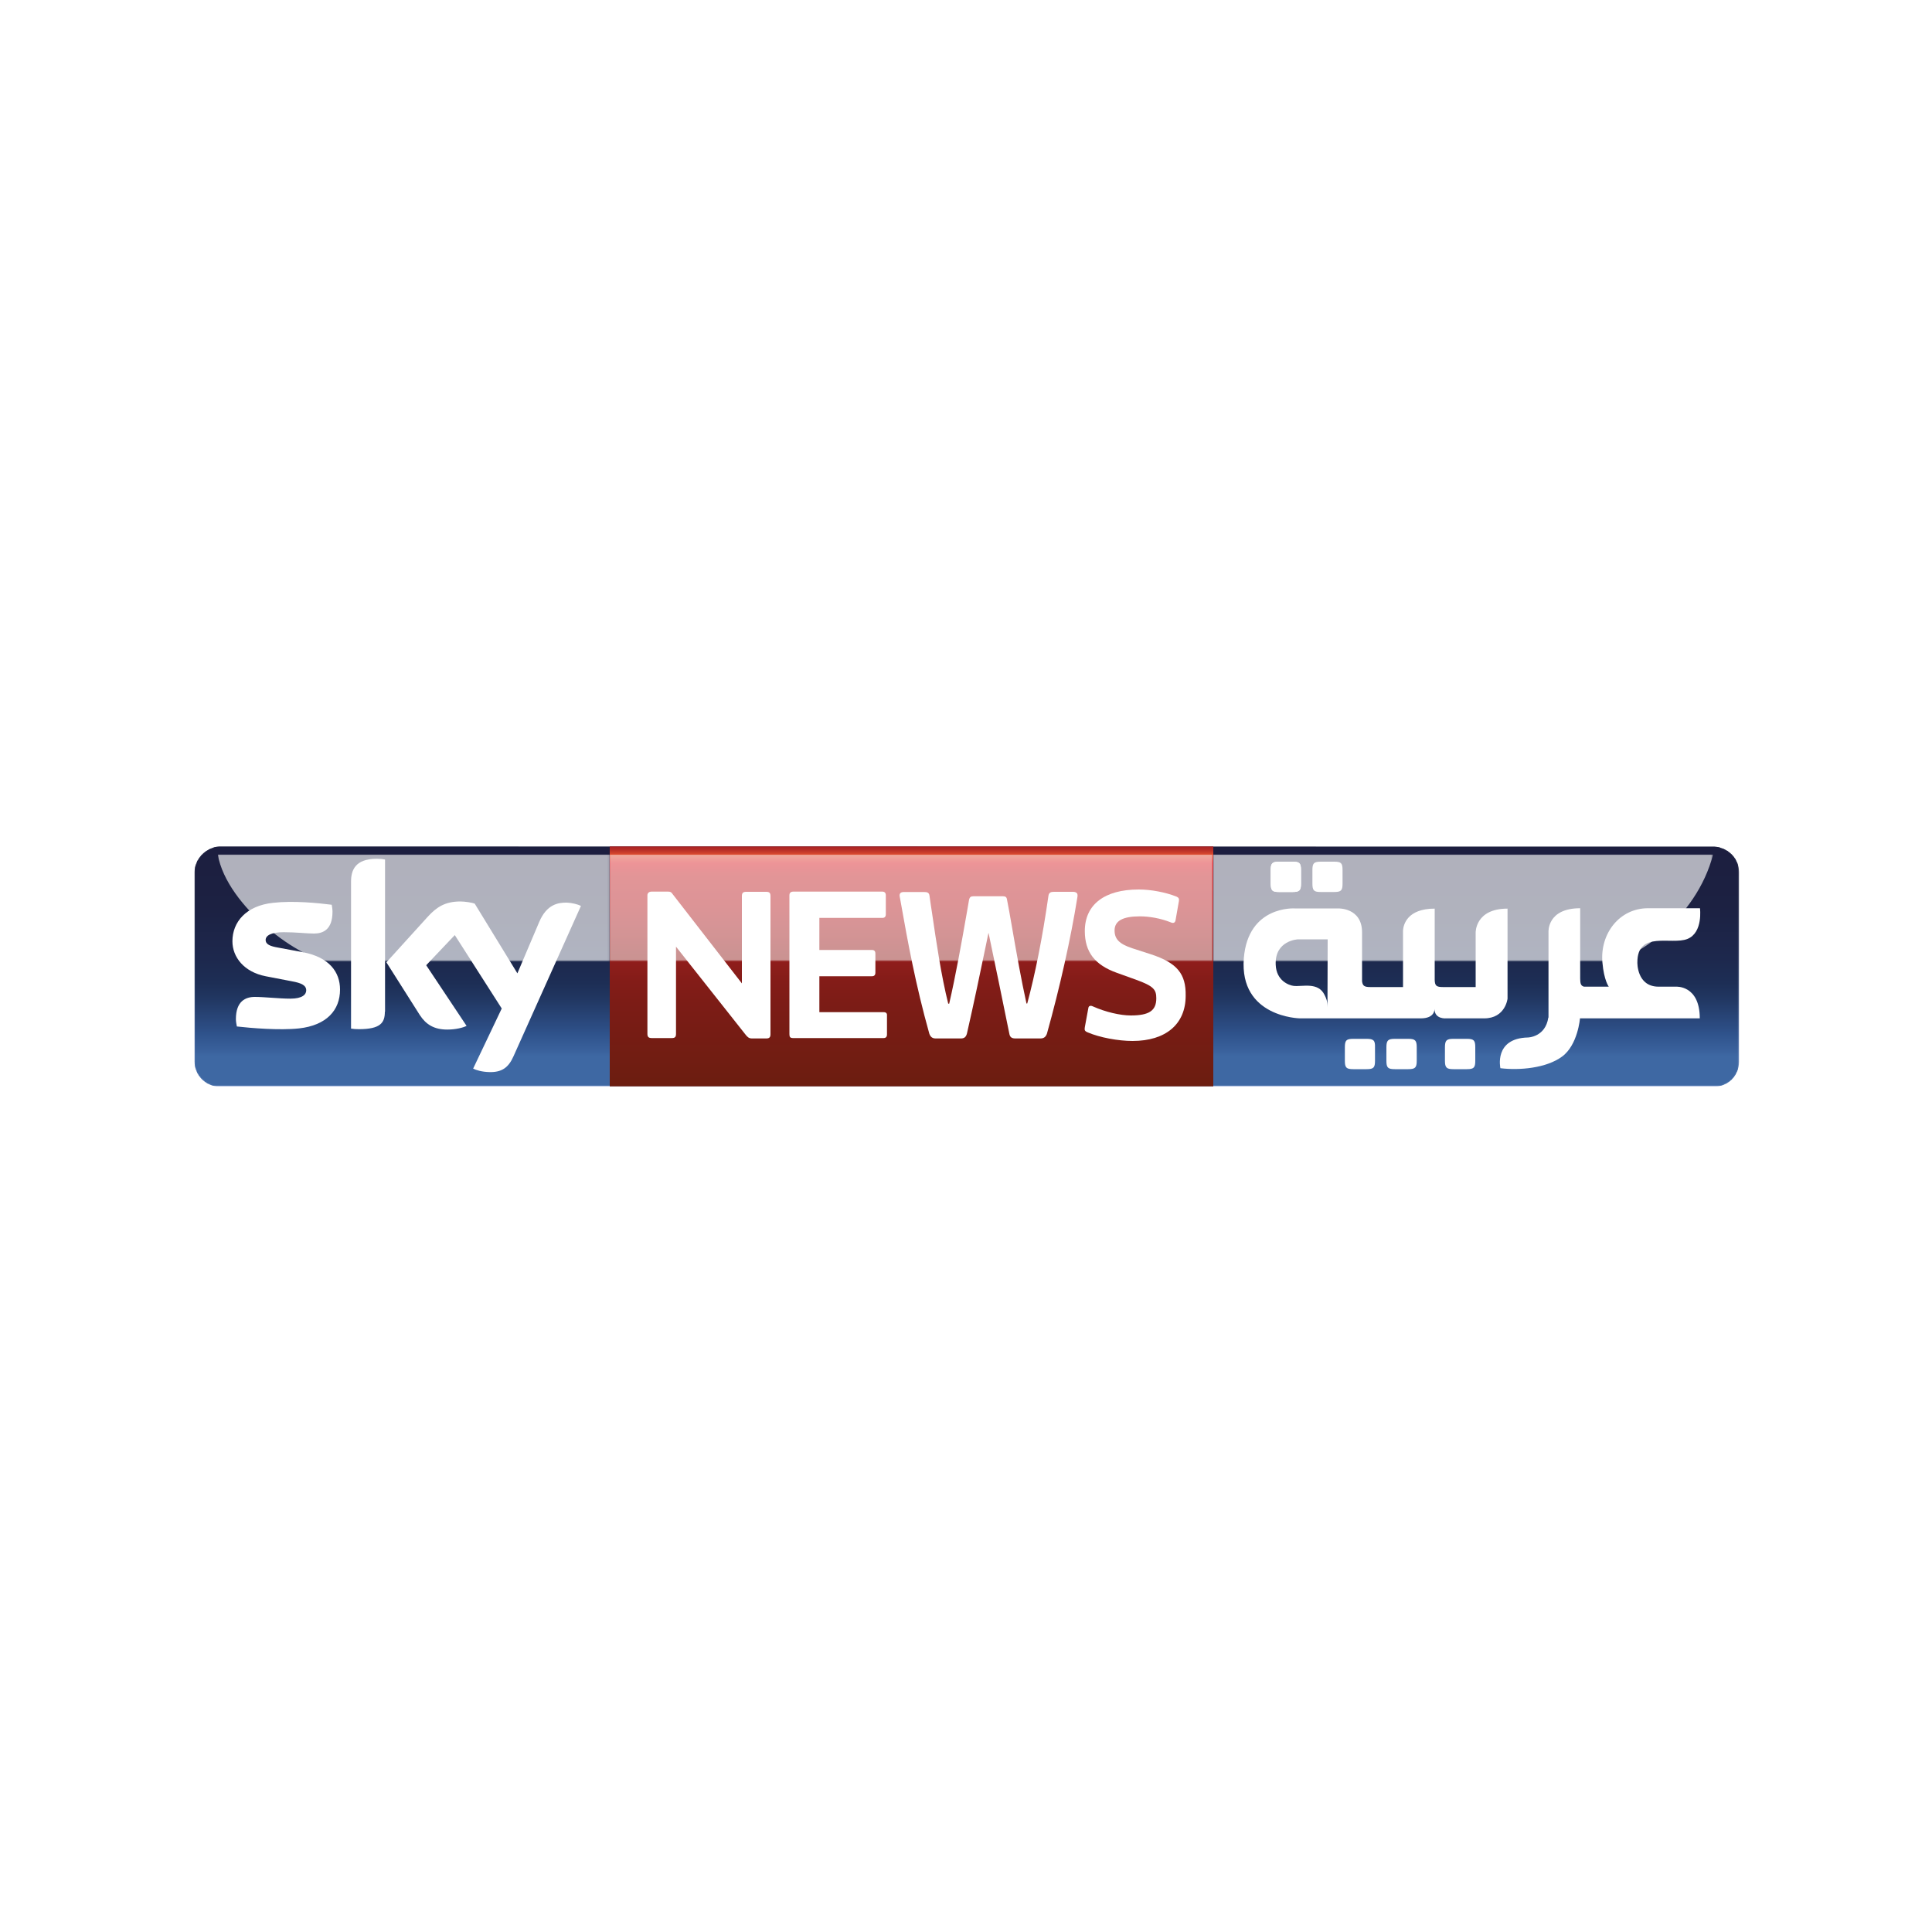
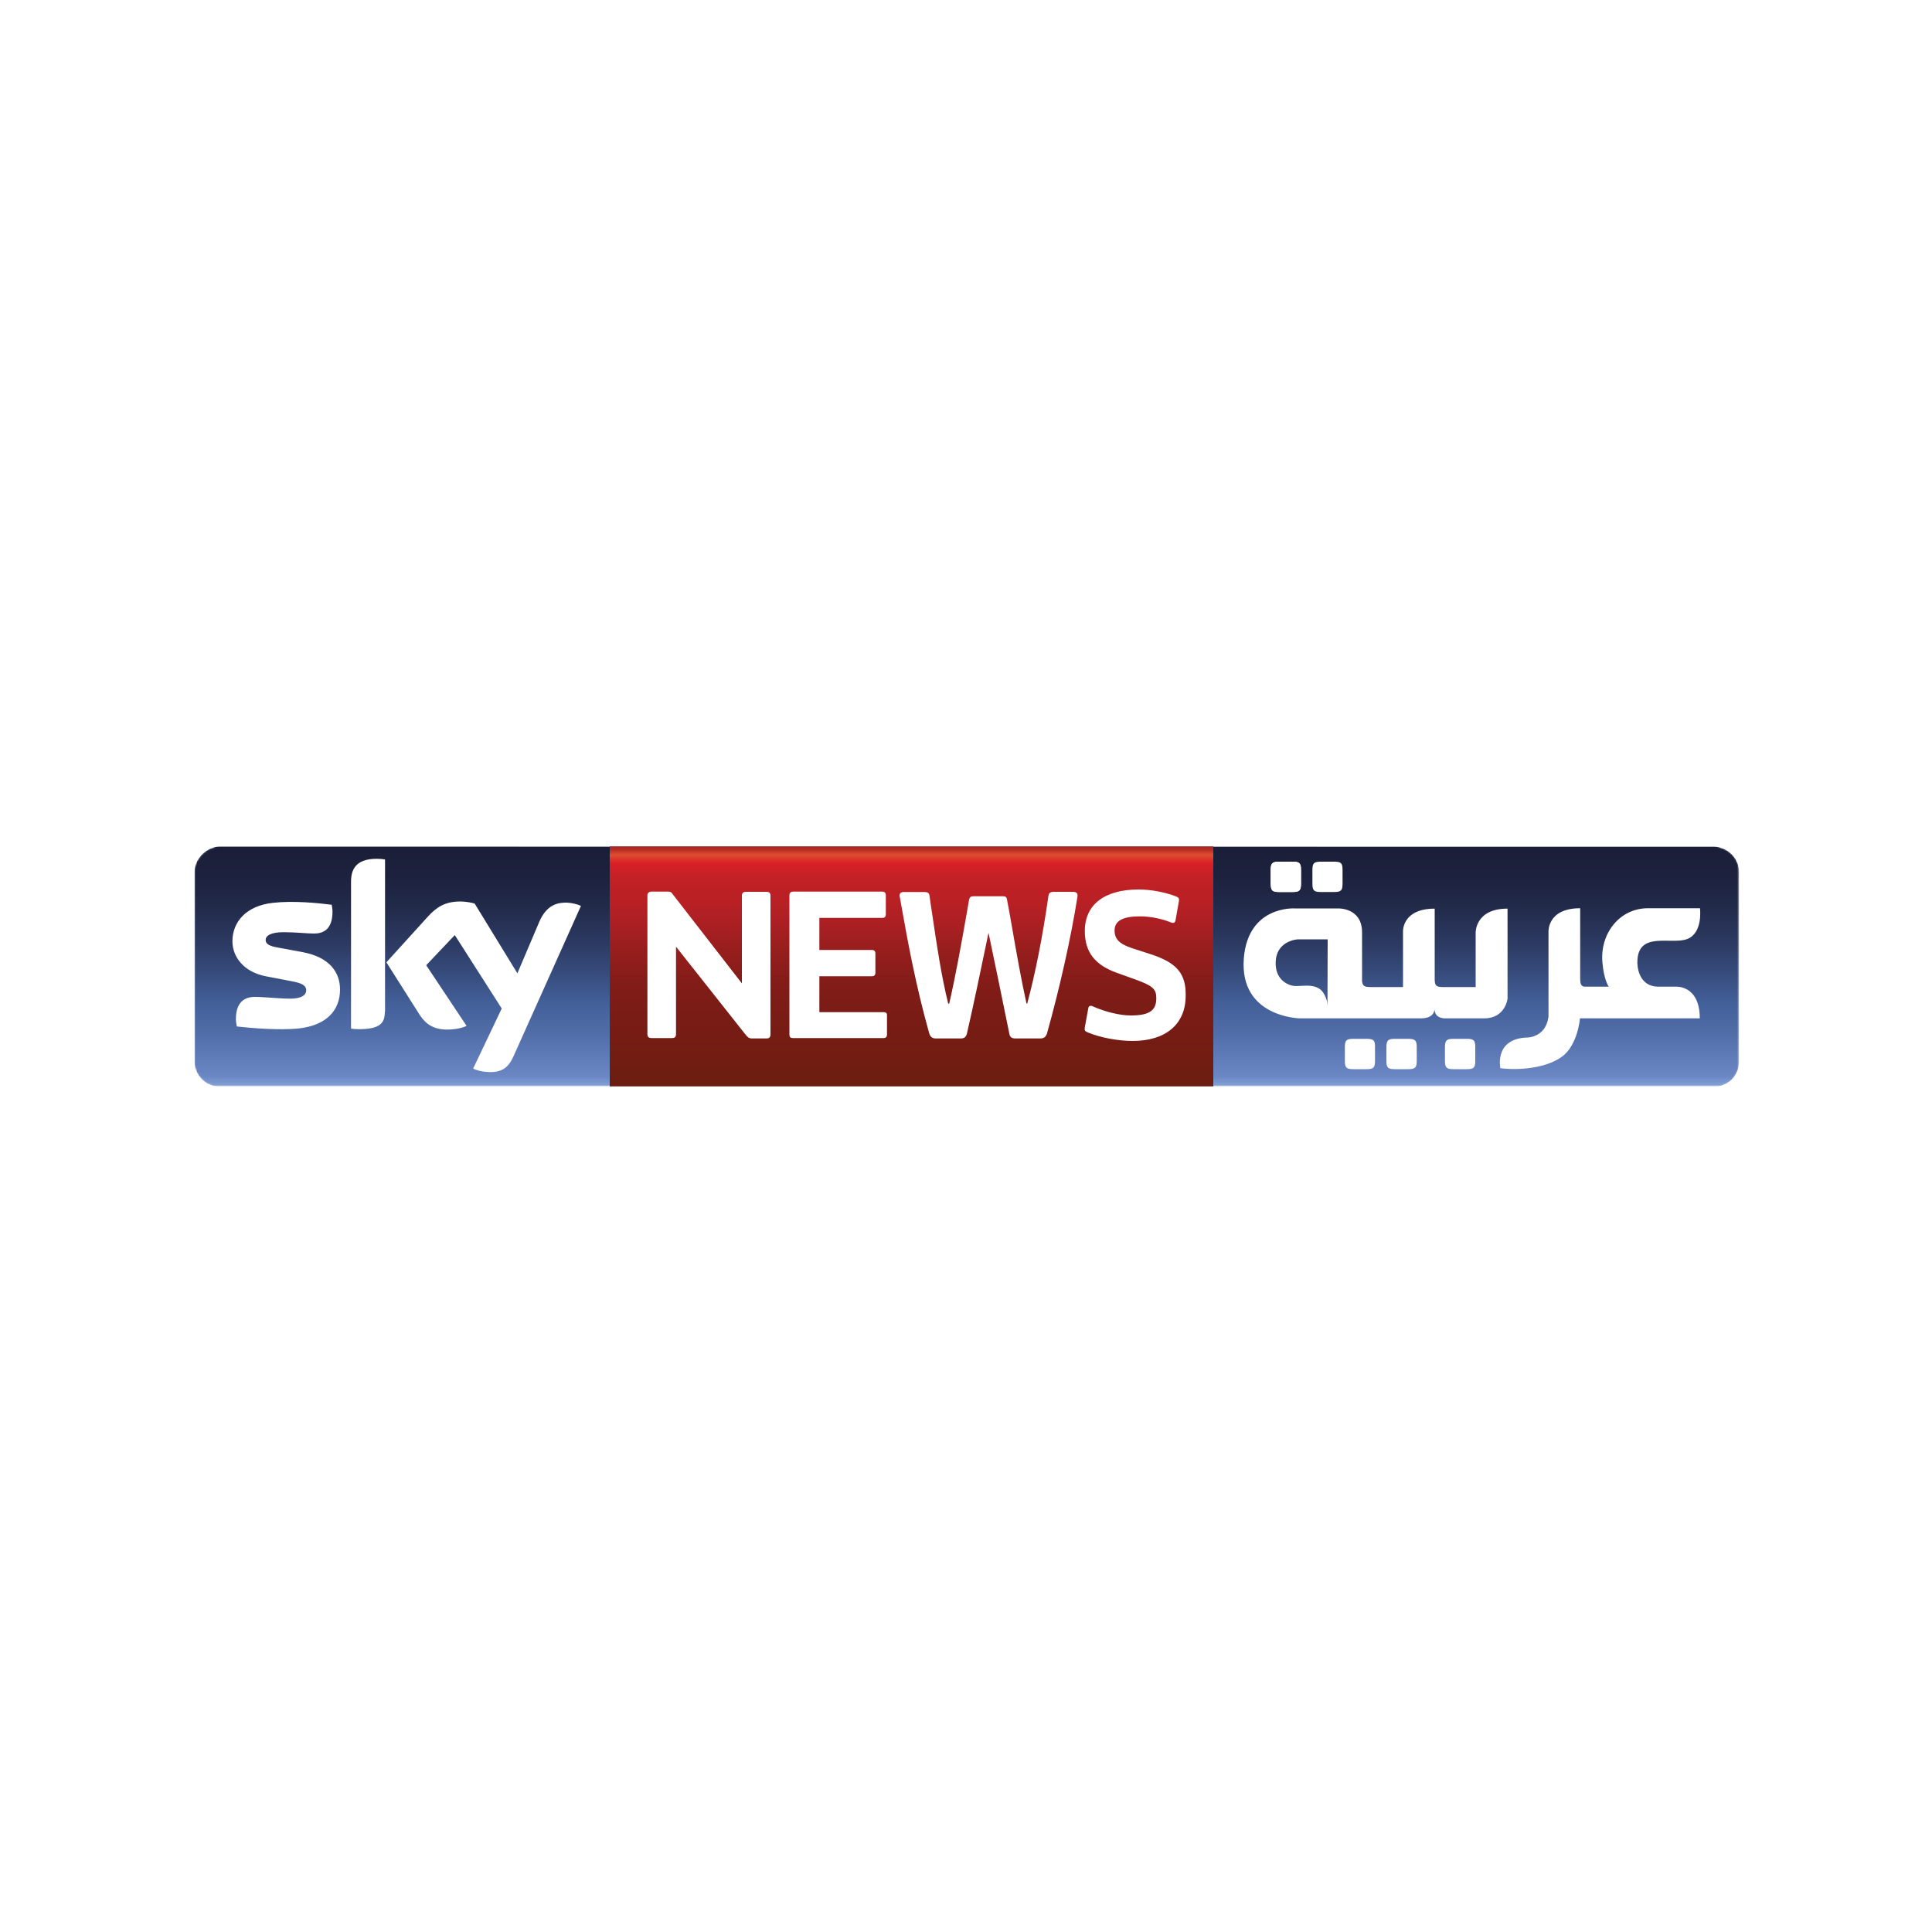
<svg xmlns="http://www.w3.org/2000/svg" xmlns:xlink="http://www.w3.org/1999/xlink" version="1.1" id="Layer_1" x="0px" y="0px" viewBox="0 0 1000 1000" style="enable-background:new 0 0 1000 1000;" xml:space="preserve">
  <style type="text/css">
	.st0{filter:url(#Adobe_OpacityMaskFilter);}
	.st1{clip-path:url(#SVGID_2_);}
	.st2{enable-background:new    ;}
	.st3{clip-path:url(#SVGID_2_);fill:#010101;}
	.st4{clip-path:url(#SVGID_2_);fill:url(#SVGID_4_);}
	.st5{clip-path:url(#SVGID_2_);mask:url(#SVGID_3_);}
	.st6{clip-path:url(#SVGID_6_);}
	.st7{clip-path:url(#SVGID_8_);fill:url(#SVGID_9_);}
	.st8{filter:url(#Adobe_OpacityMaskFilter_1_);}
	.st9{clip-path:url(#SVGID_11_);}
	.st10{clip-path:url(#SVGID_11_);fill:#010101;}
	.st11{clip-path:url(#SVGID_11_);fill:url(#SVGID_13_);}
	.st12{clip-path:url(#SVGID_11_);mask:url(#SVGID_12_);}
	.st13{clip-path:url(#SVGID_15_);}
	.st14{clip-path:url(#SVGID_17_);fill:url(#SVGID_18_);}
	.st15{clip-path:url(#SVGID_20_);fill:url(#SVGID_21_);}
	.st16{clip-path:url(#SVGID_23_);fill:#FFFFFF;}
	.st17{opacity:0.65;clip-path:url(#SVGID_23_);}
	.st18{clip-path:url(#SVGID_25_);}
	.st19{filter:url(#Adobe_OpacityMaskFilter_2_);}
	.st20{clip-path:url(#SVGID_27_);}
	.st21{clip-path:url(#SVGID_27_);fill:#010101;}
	.st22{clip-path:url(#SVGID_27_);fill:#1D1D1B;}
	.st23{clip-path:url(#SVGID_27_);fill:url(#SVGID_29_);}
	.st24{opacity:0.8;clip-path:url(#SVGID_27_);mask:url(#SVGID_28_);}
	.st25{clip-path:url(#SVGID_31_);}
	.st26{clip-path:url(#SVGID_33_);fill:#FFFFFF;}
	.st27{clip-path:url(#SVGID_35_);}
	.st28{filter:url(#Adobe_OpacityMaskFilter_3_);}
	.st29{clip-path:url(#SVGID_37_);}
	.st30{clip-path:url(#SVGID_37_);fill:#010101;}
	.st31{clip-path:url(#SVGID_37_);fill:#1D1D1B;}
	.st32{clip-path:url(#SVGID_37_);fill:url(#SVGID_39_);}
	.st33{clip-path:url(#SVGID_37_);mask:url(#SVGID_38_);}
	.st34{clip-path:url(#SVGID_41_);}
	.st35{clip-path:url(#SVGID_43_);fill:#FFFFFF;}
	.st36{filter:url(#Adobe_OpacityMaskFilter_4_);}
	.st37{clip-path:url(#SVGID_37_);fill:url(#SVGID_45_);}
	.st38{clip-path:url(#SVGID_37_);mask:url(#SVGID_44_);}
	.st39{clip-path:url(#SVGID_47_);}
	.st40{clip-path:url(#SVGID_49_);fill:#FFFFFF;}
</style>
  <g>
    <defs>
      <path id="SVGID_1_" d="M100.7,451.5v97.9c0,7.2,5.8,13,12.9,13h773.9c3.4,0,6.5-1.4,8.8-3.6c2.3-2.3,3.8-5.6,3.8-9.1v-98.4    c0-3.3-1.3-6.4-3.5-8.8c-2.3-2.4-5.5-4-9.1-4.3l-774-0.1C106.4,438.7,100.7,444.6,100.7,451.5" />
    </defs>
    <clipPath id="SVGID_2_">
      <use xlink:href="#SVGID_1_" style="overflow:visible;" />
    </clipPath>
    <defs>
      <filter id="Adobe_OpacityMaskFilter" filterUnits="userSpaceOnUse" x="100.7" y="438.1" width="799.5" height="124.3">
        <feColorMatrix type="matrix" values="1 0 0 0 0  0 1 0 0 0  0 0 1 0 0  0 0 0 1 0" />
      </filter>
    </defs>
    <mask maskUnits="userSpaceOnUse" x="100.7" y="438.1" width="799.5" height="124.3" id="SVGID_3_">
      <g class="st0">
        <rect x="100.7" y="438.1" class="st1" width="799.5" height="124.3" />
        <g class="st2">
          <rect x="100.7" y="438.1" class="st3" width="799.5" height="124.2" />
          <linearGradient id="SVGID_4_" gradientUnits="userSpaceOnUse" x1="235.328" y1="909.398" x2="247.639" y2="909.398" gradientTransform="matrix(0 -10.091 -10.091 0 9676.864 2936.794)">
            <stop offset="0" style="stop-color:#9C9C9B" />
            <stop offset="2.508268e-02" style="stop-color:#B3B3B2" />
            <stop offset="4.147470e-02" style="stop-color:#BDBCBC" />
            <stop offset="0.356" style="stop-color:#EDEDED" />
            <stop offset="1" style="stop-color:#FFFFFF" />
          </linearGradient>
          <rect x="100.7" y="438.1" class="st4" width="799.5" height="124.2" />
        </g>
      </g>
    </mask>
    <g class="st5">
      <g>
        <defs>
          <rect id="SVGID_5_" x="100.7" y="438.1" width="799.5" height="124.3" />
        </defs>
        <clipPath id="SVGID_6_">
          <use xlink:href="#SVGID_5_" style="overflow:visible;" />
        </clipPath>
        <g class="st6">
          <defs>
            <rect id="SVGID_7_" x="100.7" y="438.1" width="799.5" height="124.2" />
          </defs>
          <clipPath id="SVGID_8_">
            <use xlink:href="#SVGID_7_" style="overflow:visible;" />
          </clipPath>
          <linearGradient id="SVGID_9_" gradientUnits="userSpaceOnUse" x1="235.328" y1="909.398" x2="247.637" y2="909.398" gradientTransform="matrix(0 -10.091 -10.091 0 9676.864 2936.794)">
            <stop offset="0" style="stop-color:#83A2D4" />
            <stop offset="1.877847e-02" style="stop-color:#7694CC" />
            <stop offset="4.147470e-02" style="stop-color:#6A87C4" />
            <stop offset="0.216" style="stop-color:#526EA9" />
            <stop offset="0.356" style="stop-color:#425E97" />
            <stop offset="0.442" style="stop-color:#395082" />
            <stop offset="0.594" style="stop-color:#2C3A62" />
            <stop offset="0.741" style="stop-color:#222B4B" />
            <stop offset="0.879" style="stop-color:#1C213D" />
            <stop offset="1" style="stop-color:#1A1E38" />
          </linearGradient>
          <rect x="100.7" y="438.1" class="st7" width="799.5" height="124.2" />
        </g>
      </g>
    </g>
  </g>
  <g>
    <defs>
      <path id="SVGID_10_" d="M100.7,451.5v97.9c0,7.2,5.8,13,12.9,13h773.9c3.4,0,6.5-1.4,8.8-3.6c2.3-2.3,3.8-5.6,3.8-9.1v-98.4    c0-3.3-1.3-6.4-3.5-8.8c-2.3-2.4-5.5-4-9.1-4.3l-774-0.1C106.4,438.7,100.7,444.6,100.7,451.5" />
    </defs>
    <clipPath id="SVGID_11_">
      <use xlink:href="#SVGID_10_" style="overflow:visible;" />
    </clipPath>
    <defs>
      <filter id="Adobe_OpacityMaskFilter_1_" filterUnits="userSpaceOnUse" x="100.7" y="438.1" width="799.5" height="124.3">
        <feColorMatrix type="matrix" values="1 0 0 0 0  0 1 0 0 0  0 0 1 0 0  0 0 0 1 0" />
      </filter>
    </defs>
    <mask maskUnits="userSpaceOnUse" x="100.7" y="438.1" width="799.5" height="124.3" id="SVGID_12_">
      <g class="st8">
-         <rect x="100.7" y="438.1" class="st9" width="799.5" height="124.3" />
        <g class="st2">
          <rect x="100.7" y="438.1" class="st10" width="799.5" height="124.2" />
          <linearGradient id="SVGID_13_" gradientUnits="userSpaceOnUse" x1="235.328" y1="909.398" x2="247.639" y2="909.398" gradientTransform="matrix(0 -10.091 -10.091 0 9676.864 2936.794)">
            <stop offset="0" style="stop-color:#FFFFFF" />
            <stop offset="0" style="stop-color:#E0E1E0" />
            <stop offset="0" style="stop-color:#C2C2C2" />
            <stop offset="0" style="stop-color:#AFB0AF" />
            <stop offset="0" style="stop-color:#A8A9A8" />
            <stop offset="9.926985e-02" style="stop-color:#B0B0B0" />
            <stop offset="0.123" style="stop-color:#B3B3B3" />
            <stop offset="0.215" style="stop-color:#C7C6C6" />
            <stop offset="0.298" style="stop-color:#D3D3D3" />
            <stop offset="0.429" style="stop-color:#E3E3E3" />
            <stop offset="0.549" style="stop-color:#EDEDED" />
            <stop offset="0.788" style="stop-color:#FAFAFA" />
            <stop offset="1" style="stop-color:#FFFFFF" />
          </linearGradient>
-           <rect x="100.7" y="438.1" class="st11" width="799.5" height="124.2" />
        </g>
      </g>
    </mask>
    <g class="st12">
      <g>
        <defs>
-           <rect id="SVGID_14_" x="100.7" y="438.1" width="799.5" height="124.3" />
-         </defs>
+           </defs>
        <clipPath id="SVGID_15_">
          <use xlink:href="#SVGID_14_" style="overflow:visible;" />
        </clipPath>
        <g class="st13">
          <defs>
            <rect id="SVGID_16_" x="100.7" y="438.1" width="799.5" height="124.2" />
          </defs>
          <clipPath id="SVGID_17_">
            <use xlink:href="#SVGID_16_" style="overflow:visible;" />
          </clipPath>
          <linearGradient id="SVGID_18_" gradientUnits="userSpaceOnUse" x1="235.328" y1="909.398" x2="247.637" y2="909.398" gradientTransform="matrix(0 -10.091 -10.091 0 9676.864 2936.794)">
            <stop offset="0" style="stop-color:#7C91C9" />
            <stop offset="0" style="stop-color:#617FB8" />
            <stop offset="0" style="stop-color:#476EA9" />
            <stop offset="0" style="stop-color:#3E68A3" />
            <stop offset="0.123" style="stop-color:#3E68A3" />
            <stop offset="0.152" style="stop-color:#39609B" />
            <stop offset="0.215" style="stop-color:#2F538C" />
            <stop offset="0.237" style="stop-color:#2D4E85" />
            <stop offset="0.362" style="stop-color:#213762" />
            <stop offset="0.429" style="stop-color:#1D2E55" />
            <stop offset="0.532" style="stop-color:#1D284D" />
            <stop offset="0.75" style="stop-color:#1C2142" />
            <stop offset="1" style="stop-color:#1C1E3F" />
          </linearGradient>
          <rect x="100.7" y="438.1" class="st14" width="799.5" height="124.2" />
        </g>
      </g>
    </g>
  </g>
  <g>
    <defs>
      <rect id="SVGID_19_" x="315.6" y="438.1" width="312.4" height="124.2" />
    </defs>
    <clipPath id="SVGID_20_">
      <use xlink:href="#SVGID_19_" style="overflow:visible;" />
    </clipPath>
    <linearGradient id="SVGID_21_" gradientUnits="userSpaceOnUse" x1="181.427" y1="862.124" x2="193.732" y2="862.124" gradientTransform="matrix(0 10.143 10.143 0 -8272.434 -1403.316)">
      <stop offset="0" style="stop-color:#A41E22" />
      <stop offset="1.114405e-02" style="stop-color:#A92223" />
      <stop offset="2.350313e-02" style="stop-color:#B62D26" />
      <stop offset="3.639932e-02" style="stop-color:#CC3F2B" />
      <stop offset="4.500000e-02" style="stop-color:#DF4F30" />
      <stop offset="6.436346e-02" style="stop-color:#DC322A" />
      <stop offset="8.047490e-02" style="stop-color:#DA1F26" />
      <stop offset="0.103" style="stop-color:#CF2026" />
      <stop offset="0.135" style="stop-color:#C32126" />
      <stop offset="0.256" style="stop-color:#B62024" />
      <stop offset="0.339" style="stop-color:#AA1F23" />
      <stop offset="0.442" style="stop-color:#961E1D" />
      <stop offset="0.573" style="stop-color:#831C18" />
      <stop offset="0.663" style="stop-color:#7C1C16" />
      <stop offset="1" style="stop-color:#6C1D10" />
    </linearGradient>
    <rect x="315.6" y="438.1" class="st15" width="312.4" height="124.2" />
  </g>
  <g>
    <defs>
      <rect id="SVGID_22_" x="100.7" y="438.1" width="799.5" height="124.3" />
    </defs>
    <clipPath id="SVGID_23_">
      <use xlink:href="#SVGID_22_" style="overflow:visible;" />
    </clipPath>
    <path class="st16" d="M396.6,461.6h-10.4c-1.6,0-2.2,0.6-2.2,2.2v45.2h0l-36-46.4c-0.5-0.8-1-1.1-2.2-1.1h-8.6   c-1.3,0-2.1,0.8-2.1,1.9v71.7c0,1.6,0.6,2.2,2.3,2.2h10.3c1.7,0,2.2-0.6,2.2-2.2V490l35.9,45.4c1,1.3,1.8,2.1,3.4,2.1h7.4   c1.6,0,2.2-0.6,2.2-2.2v-71.4C398.8,462.2,398.3,461.6,396.6,461.6" />
    <path class="st16" d="M457.4,523.9h-33.3v-18.6h27.2c1.2,0,1.8-0.6,1.8-1.9v-9.8c0-1.3-0.6-1.9-1.8-1.9h-27.2v-16.6h32.6   c1.2,0,1.8-0.6,1.8-1.9v-9.8c0-1.2-0.6-1.9-1.8-1.9h-46.1c-1.8,0-2,1.2-2,1.9v71.9c0,1.5,0.4,2,2,2h46.7c1.2,0,1.8-0.6,1.8-1.9   v-9.8C459.2,524.5,458.6,523.9,457.4,523.9" />
    <path class="st16" d="M595.9,494l-9.9-3.2c-6.6-2.2-9.1-4.7-9.1-9.2c0-5,4.3-7.3,13.1-7.3c5.1,0,10.9,1.1,15.7,3   c0.6,0.3,1.1,0.4,1.4,0.4c0.8,0,1.3-0.6,1.4-1.6l1.7-9.7c0.2-1.2-0.1-1.8-1.2-2.3c-5.8-2.3-13.3-3.7-19.6-3.7   c-17.7,0-27.9,7.8-27.9,21.5c0,10.8,5.1,17.5,16.5,21.6l10,3.6c9.1,3.3,10.5,5.1,10.5,9.6c0,6.4-3.7,8.9-13.2,8.9   c-5.5,0-13.1-1.8-19.4-4.6c-0.6-0.3-1-0.4-1.3-0.4c-0.8,0-1.2,0.4-1.3,1.3l-1.8,9.8c-0.2,1.4-0.2,2,1.6,2.7   c6.1,2.6,15.6,4.4,23.1,4.4c17.2,0,27.5-8.7,27.5-23.4C613.9,504,609.2,498.4,595.9,494" />
    <path class="st16" d="M555.3,461.6h-9.7c-1.6,0-2.6,0.3-2.9,1.9c-3.2,22.3-6.9,40.6-11,55.9h-0.4c-2.7-12.2-5.2-26.3-7.8-41.3   c-0.7-4.2-1.5-8.4-2.3-12.6c-0.2-1.2-0.8-1.6-2.1-1.6h-15.3c-1.3,0-1.9,0.5-2.2,1.7l-1.1,6.4c-3,17.1-5.9,33.2-9.2,47.5h-0.5   c-3.6-14.4-6.1-31.4-8.3-46.4c-0.5-3.3-1-6.5-1.4-9.5c-0.2-1.6-1.2-1.9-2.8-1.9h-10.3c-0.8,0-1.6,0.1-2,0.6c-0.3,0.4-0.5,1-0.3,1.8   l0.6,3.3c3.5,19.8,7.6,42.3,14.7,67.6c0.6,1.7,1.6,2.5,3.3,2.5h13c1.8,0,2.7-0.7,3.2-2.6c3.6-15.8,6.9-31.6,9.8-45.6l1.3-6.3h0.1   c3.4,16.2,7,33.7,10.7,51.9c0.3,1.9,1.2,2.6,3.2,2.6h12.9c1.8,0,2.8-0.8,3.4-2.5c6.6-23.7,12.3-48.9,15.8-70.9   c0.1-0.8,0-1.4-0.3-1.8C556.8,461.7,556.1,461.6,555.3,461.6" />
    <path class="st16" d="M176,512.2c0,10.7-7,18.5-21.2,20.1c-10.2,1.1-25.1-0.2-32.2-1c-0.2-1.1-0.5-2.5-0.5-3.8   c0-9.3,5-11.5,9.8-11.5c4.9,0,12.7,0.9,18.4,0.9c6.3,0,8.2-2.2,8.2-4.3c0-2.6-2.5-3.8-7.5-4.7l-13.5-2.6   c-11.2-2.2-17.2-9.9-17.2-18.1c0-10,7.1-18.4,21-19.9c10.5-1.2,23.4,0.1,30.4,1c0.2,1.2,0.4,2.4,0.4,3.6c0,9.3-4.9,11.3-9.6,11.3   c-3.6,0-9.3-0.7-15.7-0.7c-6.6,0-9.3,1.8-9.3,4c0,2.4,2.5,3.3,6.6,4l12.9,2.4C170.3,495.5,176,503,176,512.2 M199.2,523.7   c0,5.7-2.3,9-13.5,9c-1.5,0-2.8-0.1-4-0.3v-76.1c0-5.7,2-11.8,13.3-11.8c1.5,0,2.9,0.1,4.3,0.4V523.7z M244.9,553.1   c1.5,0.8,4.5,1.7,8.3,1.8c6.5,0.2,10-2.3,12.6-8.2l34.9-77.8c-1.5-0.8-4.7-1.6-7.2-1.7c-4.5-0.1-10.5,0.8-14.4,10l-11.3,26.6   l-22.1-36.1c-1.4-0.5-4.9-1.1-7.4-1.1c-7.9,0-12.3,2.9-16.8,7.8L200,498.1l17.3,27.3c3.2,4.9,7.4,7.5,14.2,7.5c4.5,0,8.2-1,10-1.9   l-20.9-31.4l14.8-15.6l24.3,38L244.9,553.1z" />
    <path class="st16" d="M707.3,537.7h-6.8c-3.7,0-4.4,0.8-4.4,4.4v6.9c0,3.6,0.7,4.4,4.4,4.4h6.8c3.7,0,4.4-0.8,4.4-4.4v-6.9   C711.8,538.5,711,537.7,707.3,537.7" />
    <path class="st16" d="M728.9,537.7H722c-3.6,0-4.4,0.8-4.4,4.4v6.9c0,3.6,0.7,4.4,4.4,4.4h6.9c3.6,0,4.4-0.8,4.4-4.4v-6.9   C733.3,538.5,732.5,537.7,728.9,537.7" />
    <path class="st16" d="M759.2,537.7h-6.9c-3.6,0-4.4,0.8-4.4,4.4v6.9c0,3.6,0.8,4.4,4.4,4.4h6.9c3.7,0,4.4-0.8,4.4-4.4v-6.9   C763.6,538.5,762.9,537.7,759.2,537.7" />
    <path class="st16" d="M709.3,510.9c-3.1,0-4-0.6-4.3-3v-25.3c0-12.9-12.4-12.4-12.4-12.4h-22.5c0,0-24.1-1.6-26.3,25.8   c-2.4,30.6,29,31.1,29,31.1h53.4h9.2c7.2,0,7.1-4.5,7.1-4.9c0,5.5,6.1,4.9,6.1,4.9h19.6c11,0,12.1-10.2,12.1-10.2v-46.6   c-16.8,0-16.5,12.4-16.5,12.4v28.2H747c-3.5,0-4.3-0.6-4.4-3.7v-36.9c-14.2,0-16.2,8.3-16.4,11.3v29.3H709.3z M687.1,521.6   c0-3.7-0.6-4.7-1.5-6.6c-3.3-6.9-11.5-4.2-16-4.7c-2.5-0.3-9-2.7-9.3-11c-0.5-12.6,11.5-13.1,11.5-13.1h15.4L687.1,521.6z" />
    <path class="st16" d="M801.4,526.7c-1.5,10.1-10.5,10.3-10.5,10.3c-17.8,0.4-14.3,15.9-14.3,15.9c9.9,1.2,23.7,0,31.9-6   c8.2-6,9.3-19.8,9.3-19.8h49.5h12.5c0-17.3-12.3-16.4-12.3-16.4h-9c-11.4,0-11-12.6-11-12.6c0-16.6,17.6-8.8,25.9-12.1   c8.2-3.3,6.5-15.9,6.5-15.9H853c-14.9,0-24.9,13.3-23.6,28c0.8,9.4,3.3,12.6,3.3,12.6h-12.8c-1.6-0.4-2-1.5-2-4.2v-36.4   c-17.2,0-16.4,12.3-16.4,12.3V526.7z" />
    <path class="st16" d="M662.1,461.7h6.9c3.6,0,4.4-0.8,4.4-4.4v-6.9c0-3.7-0.8-4.4-4.4-4.4h-6.9c-3.6,0-4.4,0.8-4.4,4.4v6.9   C657.8,461,658.5,461.7,662.1,461.7" />
    <path class="st16" d="M662.1,461.7h6.9c3.6,0,4.4-0.8,4.4-4.4v-6.9c0-3.7-0.8-4.4-4.4-4.4h-6.9c-3.6,0-4.4,0.8-4.4,4.4v6.9   C657.8,461,658.5,461.7,662.1,461.7" />
    <path class="st16" d="M683.7,461.7h6.8c3.7,0,4.4-0.8,4.4-4.4v-6.9c0-3.7-0.7-4.4-4.4-4.4h-6.8c-3.7,0-4.4,0.8-4.4,4.4v6.9   C679.3,461,680.1,461.7,683.7,461.7" />
    <g class="st17">
      <g>
        <defs>
          <rect id="SVGID_24_" x="315.5" y="442.2" width="312.4" height="55.4" />
        </defs>
        <clipPath id="SVGID_25_">
          <use xlink:href="#SVGID_24_" style="overflow:visible;" />
        </clipPath>
        <g class="st18">
          <defs>
            <rect id="SVGID_26_" x="315.6" y="442.3" width="312.3" height="55.3" />
          </defs>
          <clipPath id="SVGID_27_">
            <use xlink:href="#SVGID_26_" style="overflow:visible;" />
          </clipPath>
          <defs>
            <filter id="Adobe_OpacityMaskFilter_2_" filterUnits="userSpaceOnUse" x="315.5" y="442.2" width="312.4" height="55.4">
              <feColorMatrix type="matrix" values="1 0 0 0 0  0 1 0 0 0  0 0 1 0 0  0 0 0 1 0" />
            </filter>
          </defs>
          <mask maskUnits="userSpaceOnUse" x="315.5" y="442.2" width="312.4" height="55.4" id="SVGID_28_">
            <g class="st19">
              <rect x="315.5" y="442.2" class="st20" width="312.4" height="55.4" />
              <g class="st2">
                <rect x="315.6" y="442.2" class="st21" width="312.3" height="55.4" />
                <rect x="315.6" y="442.2" class="st22" width="312.3" height="55.4" />
                <linearGradient id="SVGID_29_" gradientUnits="userSpaceOnUse" x1="148.973" y1="836.758" x2="161.278" y2="836.758" gradientTransform="matrix(0 5.024 5.024 0 -3731.765 -307.51)">
                  <stop offset="0" style="stop-color:#FFFFFF" />
                  <stop offset="0.356" style="stop-color:#A4A4A3" />
                  <stop offset="0.667" style="stop-color:#5B5B5A" />
                  <stop offset="0.889" style="stop-color:#2E2E2C" />
                  <stop offset="1" style="stop-color:#1D1D1B" />
                </linearGradient>
                <rect x="315.6" y="442.2" class="st23" width="312.3" height="55.4" />
              </g>
            </g>
          </mask>
          <g class="st24">
            <g>
              <defs>
                <rect id="SVGID_30_" x="315.5" y="442.2" width="312.4" height="55.4" />
              </defs>
              <clipPath id="SVGID_31_">
                <use xlink:href="#SVGID_30_" style="overflow:visible;" />
              </clipPath>
              <g class="st25">
                <defs>
                  <rect id="SVGID_32_" x="315.6" y="442.3" width="312.3" height="55.3" />
                </defs>
                <clipPath id="SVGID_33_">
                  <use xlink:href="#SVGID_32_" style="overflow:visible;" />
                </clipPath>
-                 <rect x="315.6" y="442.2" class="st26" width="312.3" height="55.4" />
              </g>
            </g>
          </g>
        </g>
      </g>
    </g>
    <g class="st17">
      <g>
        <defs>
          <rect id="SVGID_34_" x="112.7" y="442.2" width="774" height="55.4" />
        </defs>
        <clipPath id="SVGID_35_">
          <use xlink:href="#SVGID_34_" style="overflow:visible;" />
        </clipPath>
        <g class="st27">
          <defs>
-             <rect id="SVGID_36_" x="112.7" y="442.3" width="774" height="55.3" />
-           </defs>
+             </defs>
          <clipPath id="SVGID_37_">
            <use xlink:href="#SVGID_36_" style="overflow:visible;" />
          </clipPath>
          <defs>
            <filter id="Adobe_OpacityMaskFilter_3_" filterUnits="userSpaceOnUse" x="112.7" y="442.2" width="202.9" height="55.4">
              <feColorMatrix type="matrix" values="1 0 0 0 0  0 1 0 0 0  0 0 1 0 0  0 0 0 1 0" />
            </filter>
          </defs>
          <mask maskUnits="userSpaceOnUse" x="112.7" y="442.2" width="202.9" height="55.4" id="SVGID_38_">
            <g class="st28">
              <rect x="112.7" y="442.2" class="st29" width="202.9" height="55.4" />
              <g class="st2">
                <rect x="112.7" y="442.2" class="st30" width="202.9" height="55.4" />
                <rect x="112.7" y="442.2" class="st31" width="202.9" height="55.4" />
                <linearGradient id="SVGID_39_" gradientUnits="userSpaceOnUse" x1="148.956" y1="789.633" x2="161.261" y2="789.633" gradientTransform="matrix(0 5.022 5.022 0 -3751.566 -307.22)">
                  <stop offset="0" style="stop-color:#FFFFFF" />
                  <stop offset="0.356" style="stop-color:#A4A4A3" />
                  <stop offset="0.667" style="stop-color:#5B5B5A" />
                  <stop offset="0.889" style="stop-color:#2E2E2C" />
                  <stop offset="1" style="stop-color:#1D1D1B" />
                </linearGradient>
                <rect x="112.7" y="442.2" class="st32" width="202.9" height="55.4" />
              </g>
            </g>
          </mask>
          <g class="st33">
            <g>
              <defs>
                <rect id="SVGID_40_" x="112.7" y="442.2" width="202.9" height="55.4" />
              </defs>
              <clipPath id="SVGID_41_">
                <use xlink:href="#SVGID_40_" style="overflow:visible;" />
              </clipPath>
              <g class="st34">
                <defs>
                  <rect id="SVGID_42_" x="112.7" y="442.3" width="202.9" height="55.3" />
                </defs>
                <clipPath id="SVGID_43_">
                  <use xlink:href="#SVGID_42_" style="overflow:visible;" />
                </clipPath>
                <path class="st35" d="M315.6,497.6H171.1c-14.3,0-53.7-28-58.4-55.4h202.9V497.6z" />
              </g>
            </g>
          </g>
          <defs>
            <filter id="Adobe_OpacityMaskFilter_4_" filterUnits="userSpaceOnUse" x="627.9" y="442.2" width="258.8" height="55.4">
              <feColorMatrix type="matrix" values="1 0 0 0 0  0 1 0 0 0  0 0 1 0 0  0 0 0 1 0" />
            </filter>
          </defs>
          <mask maskUnits="userSpaceOnUse" x="627.9" y="442.2" width="258.8" height="55.4" id="SVGID_44_">
            <g class="st36">
              <rect x="627.9" y="442.2" class="st29" width="258.8" height="55.4" />
              <g class="st2">
                <rect x="627.9" y="442.2" class="st30" width="258.8" height="55.4" />
                <rect x="627.9" y="442.2" class="st31" width="258.8" height="55.4" />
                <linearGradient id="SVGID_45_" gradientUnits="userSpaceOnUse" x1="148.991" y1="888.988" x2="161.296" y2="888.988" gradientTransform="matrix(0 5.025 5.025 0 -3709.777 -307.799)">
                  <stop offset="0" style="stop-color:#FFFFFF" />
                  <stop offset="0.356" style="stop-color:#A4A4A3" />
                  <stop offset="0.667" style="stop-color:#5B5B5A" />
                  <stop offset="0.889" style="stop-color:#2E2E2C" />
                  <stop offset="1" style="stop-color:#1D1D1B" />
                </linearGradient>
                <rect x="627.9" y="442.2" class="st37" width="258.8" height="55.4" />
              </g>
            </g>
          </mask>
          <g class="st38">
            <g>
              <defs>
                <rect id="SVGID_46_" x="627.9" y="442.2" width="258.8" height="55.4" />
              </defs>
              <clipPath id="SVGID_47_">
                <use xlink:href="#SVGID_46_" style="overflow:visible;" />
              </clipPath>
              <g class="st39">
                <defs>
                  <rect id="SVGID_48_" x="627.9" y="442.3" width="258.8" height="55.3" />
                </defs>
                <clipPath id="SVGID_49_">
                  <use xlink:href="#SVGID_48_" style="overflow:visible;" />
                </clipPath>
                <path class="st40" d="M627.9,442.2h258.8c-8.6,33.7-41.9,55.4-54.1,55.4H627.9V442.2z" />
              </g>
            </g>
          </g>
        </g>
      </g>
    </g>
  </g>
</svg>